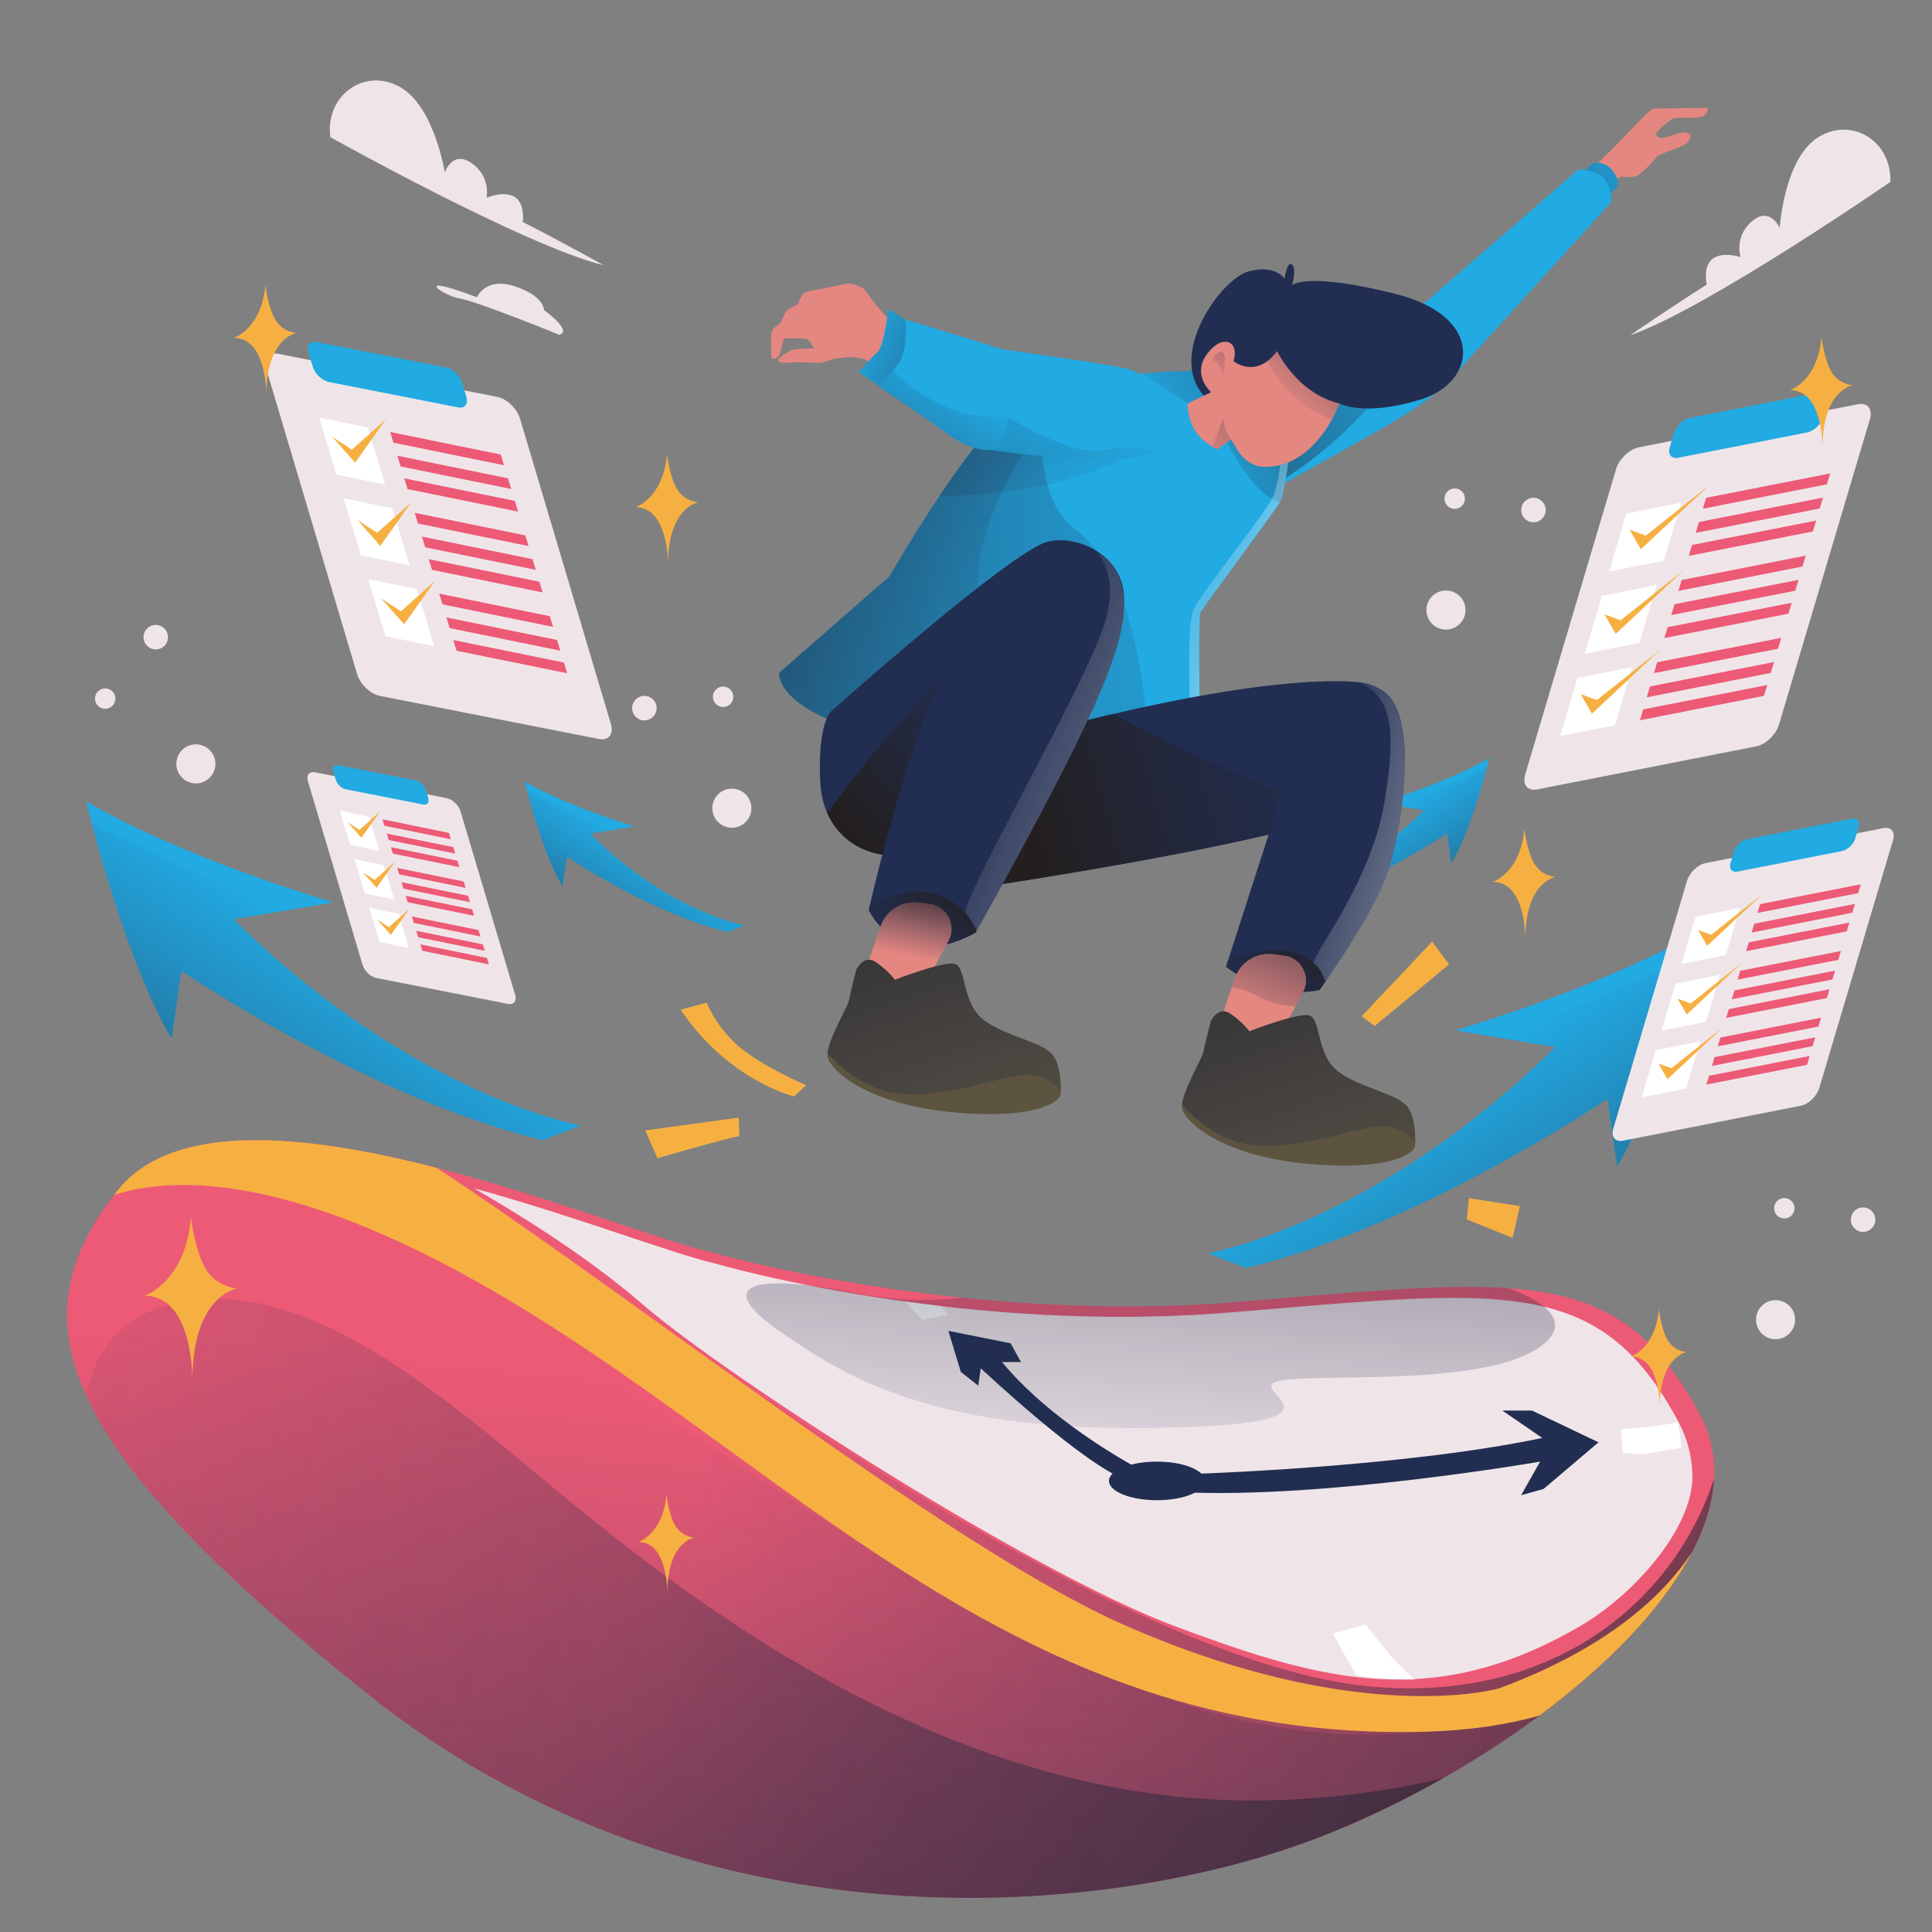
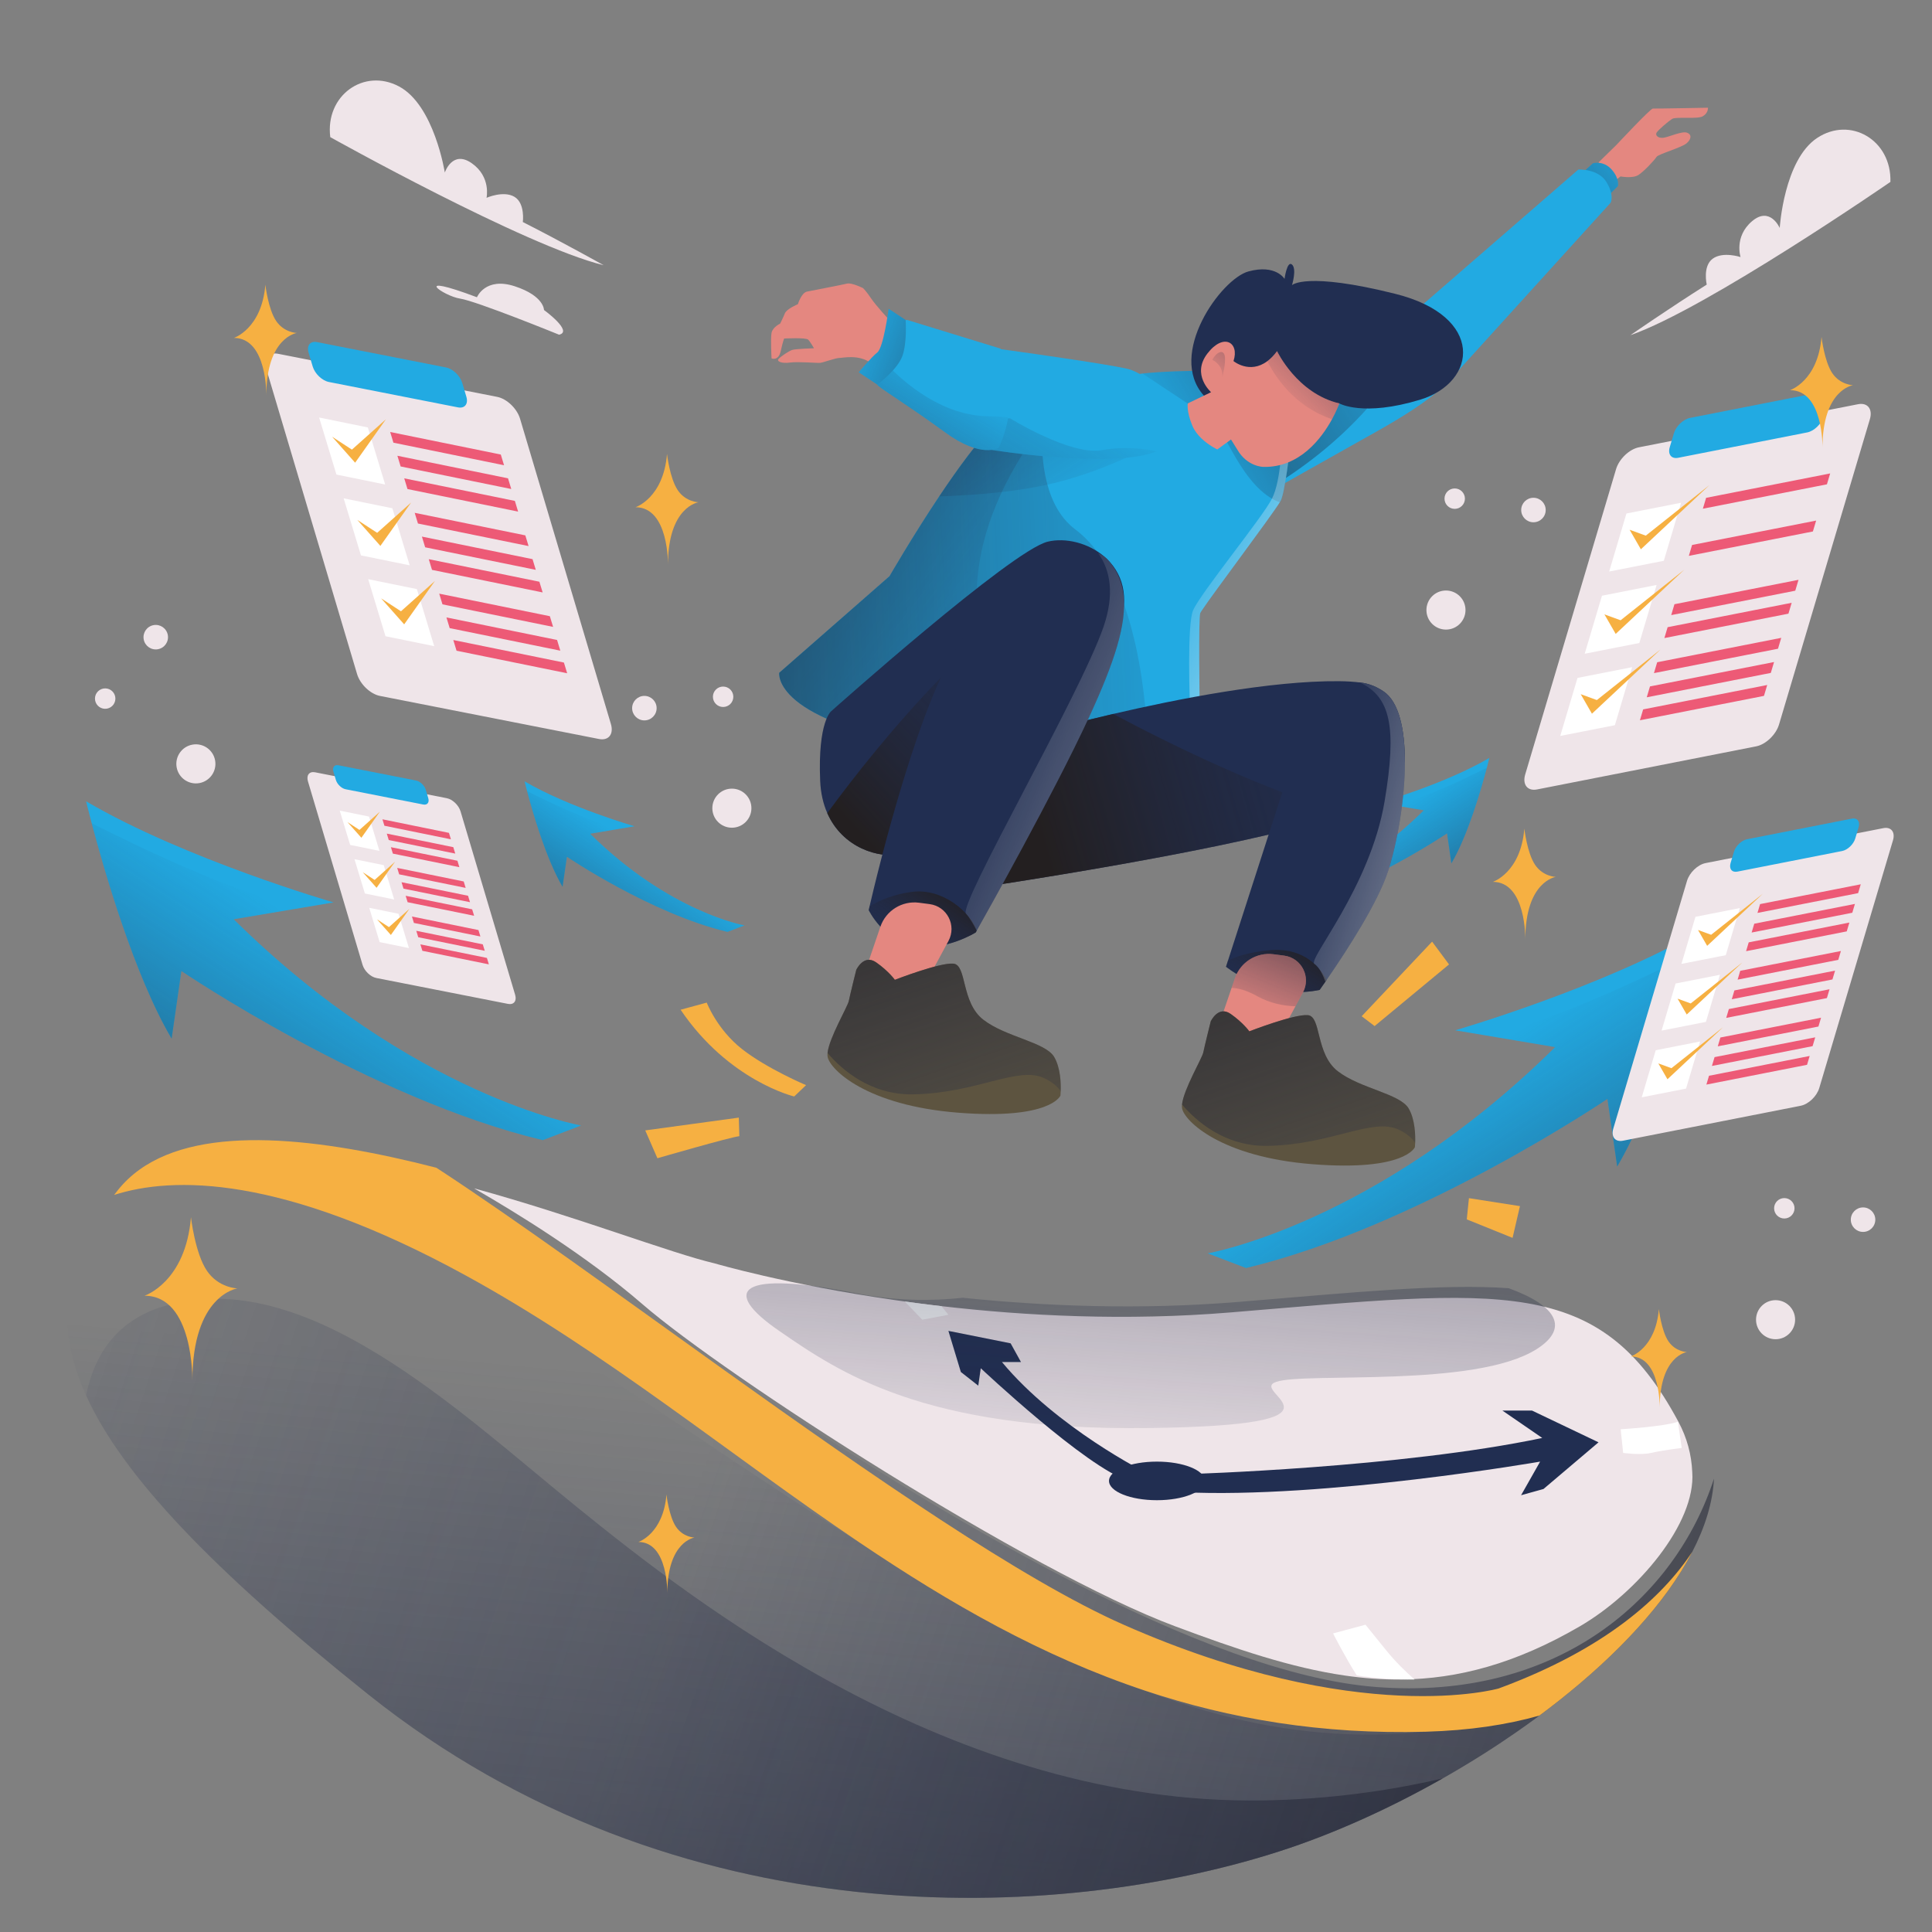
<svg xmlns="http://www.w3.org/2000/svg" width="332" height="332" viewBox="0 0 332 332" fill="none">
  <rect x="0" y="0" width="332" height="332" fill="#808080" stroke="none" />
  <path d="M56.755 23.565C56.755 23.565 90.238 42.271 103.731 45.575C103.731 45.575 96.786 41.678 89.844 38.155C89.844 38.155 90.277 34.934 88.4 33.819C86.523 32.705 83.609 33.992 83.609 33.992C83.609 33.992 84.415 30.395 81.072 28.052C77.729 25.71 76.438 29.647 76.438 29.647C76.438 29.647 74.623 18.088 68.58 14.86C62.538 11.632 55.86 16.419 56.755 23.565Z" fill="#EFE5E9" />
  <path d="M324.853 31.26C324.853 31.26 293.284 53.041 280.164 57.603C280.164 57.603 286.709 53.068 293.289 48.906C293.289 48.906 292.553 45.74 294.317 44.454C296.08 43.168 299.102 44.174 299.102 44.174C299.102 44.174 297.96 40.668 301.068 38.021C304.175 35.374 305.832 39.171 305.832 39.171C305.832 39.171 306.548 27.493 312.26 23.709C317.971 19.926 325.07 24.061 324.853 31.26Z" fill="#EFE5E9" />
  <path d="M96.076 57.517C96.076 57.517 81.898 51.745 79.051 51.31C76.203 50.874 70.315 46.7 81.96 51.081C81.96 51.081 83.403 47.536 88.465 49.196C93.527 50.856 93.482 53.271 93.482 53.271C93.482 53.271 98.563 56.962 96.076 57.517Z" fill="#EFE5E9" />
  <path d="M124.263 121.49C125.232 121.49 126.017 120.704 126.017 119.736C126.017 118.767 125.232 117.982 124.263 117.982C123.295 117.982 122.509 118.767 122.509 119.736C122.509 120.704 123.295 121.49 124.263 121.49Z" fill="#EFE5E9" />
  <path d="M125.767 142.237C127.621 142.237 129.125 140.734 129.125 138.879C129.125 137.025 127.621 135.522 125.767 135.522C123.912 135.522 122.409 137.025 122.409 138.879C122.409 140.734 123.912 142.237 125.767 142.237Z" fill="#EFE5E9" />
  <path d="M110.732 123.795C111.895 123.795 112.837 122.852 112.837 121.69C112.837 120.528 111.895 119.585 110.732 119.585C109.57 119.585 108.628 120.528 108.628 121.69C108.628 122.852 109.57 123.795 110.732 123.795Z" fill="#EFE5E9" />
  <path d="M249.982 87.444C250.951 87.444 251.736 86.659 251.736 85.69C251.736 84.721 250.951 83.936 249.982 83.936C249.013 83.936 248.228 84.721 248.228 85.69C248.228 86.659 249.013 87.444 249.982 87.444Z" fill="#EFE5E9" />
  <path d="M248.478 108.191C250.333 108.191 251.836 106.688 251.836 104.833C251.836 102.979 250.333 101.476 248.478 101.476C246.624 101.476 245.121 102.979 245.121 104.833C245.121 106.688 246.624 108.191 248.478 108.191Z" fill="#EFE5E9" />
  <path d="M263.513 89.749C264.675 89.749 265.617 88.807 265.617 87.644C265.617 86.482 264.675 85.539 263.513 85.539C262.35 85.539 261.408 86.482 261.408 87.644C261.408 88.807 262.35 89.749 263.513 89.749Z" fill="#EFE5E9" />
  <path d="M306.622 209.39C307.59 209.39 308.376 208.605 308.376 207.636C308.376 206.667 307.59 205.882 306.622 205.882C305.653 205.882 304.868 206.667 304.868 207.636C304.868 208.605 305.653 209.39 306.622 209.39Z" fill="#EFE5E9" />
  <path d="M305.118 230.137C306.973 230.137 308.476 228.634 308.476 226.78C308.476 224.925 306.973 223.422 305.118 223.422C303.264 223.422 301.761 224.925 301.761 226.78C301.761 228.634 303.264 230.137 305.118 230.137Z" fill="#EFE5E9" />
  <path d="M320.153 211.695C321.315 211.695 322.257 210.753 322.257 209.59C322.257 208.428 321.315 207.486 320.153 207.486C318.99 207.486 318.048 208.428 318.048 209.59C318.048 210.753 318.99 211.695 320.153 211.695Z" fill="#EFE5E9" />
  <path d="M18.379 121.775C19.333 121.607 19.97 120.697 19.802 119.743C19.634 118.789 18.724 118.152 17.77 118.32C16.816 118.489 16.179 119.398 16.347 120.352C16.516 121.306 17.425 121.943 18.379 121.775Z" fill="#EFE5E9" />
  <path d="M34.244 134.572C36.07 134.249 37.289 132.508 36.967 130.682C36.645 128.855 34.903 127.636 33.077 127.958C31.251 128.281 30.032 130.022 30.354 131.848C30.676 133.675 32.417 134.894 34.244 134.572Z" fill="#EFE5E9" />
  <path d="M27.131 111.567C28.276 111.365 29.04 110.273 28.838 109.128C28.636 107.984 27.544 107.219 26.4 107.421C25.255 107.623 24.491 108.715 24.693 109.86C24.895 111.005 25.986 111.769 27.131 111.567Z" fill="#EFE5E9" />
-   <path d="M294.538 254.079C294.535 254.081 294.538 254.084 294.538 254.084C294.321 258.191 293.006 262.423 290.804 266.674C286.265 275.447 277.966 284.296 267.86 292.269C267.498 292.554 267.134 292.838 266.768 293.121C266.724 293.157 266.679 293.191 266.634 293.223C266.308 293.476 265.981 293.726 265.652 293.974C265.286 294.254 264.916 294.53 264.544 294.806C264.338 294.958 264.133 295.11 263.927 295.26C263.694 295.433 263.459 295.604 263.224 295.776C263.164 295.821 263.104 295.863 263.044 295.904C262.779 296.099 262.513 296.289 262.246 296.479C262.053 296.619 261.861 296.753 261.668 296.89C261.555 296.972 261.439 297.053 261.322 297.134C261.067 297.314 260.812 297.491 260.556 297.669C259.719 298.251 258.874 298.824 258.023 299.391C257.734 299.584 257.443 299.776 257.152 299.967C257.026 300.048 256.902 300.131 256.775 300.213C256.527 300.375 256.277 300.538 256.027 300.698C255.838 300.82 255.65 300.942 255.46 301.062C255.115 301.282 254.771 301.501 254.424 301.719C253.996 301.986 253.569 302.254 253.139 302.517C252.708 302.782 252.278 303.045 251.844 303.306C251.412 303.567 250.98 303.826 250.543 304.083C250.109 304.34 249.673 304.596 249.236 304.849C248.8 305.101 248.361 305.354 247.923 305.602C238.644 310.869 228.961 315.208 219.882 318.13C182.015 330.324 116.336 333.533 63.28 291.174C36.345 269.669 20.997 253.48 14.793 239.795C9 227.023 11.169 216.428 19.312 205.727C19.41 205.599 19.508 205.471 19.609 205.342C19.831 205.049 20.06 204.758 20.296 204.467C28.855 193.813 47.857 194.611 67.456 198.875C69.963 199.42 72.481 200.024 74.987 200.668C76.392 201.027 77.793 201.399 79.186 201.782C97.131 206.705 113.908 213.224 121.777 215.061C121.777 215.061 134.32 218.756 153.461 221.52C155.605 221.83 157.832 222.13 160.134 222.41C161.871 222.622 163.649 222.821 165.467 223.009C179.525 224.462 195.904 225.127 212.942 223.715C233.208 222.036 247.946 220.57 259.261 221.373C274.875 222.479 283.975 227.9 292.094 243.036C293.628 245.894 294.413 248.881 294.546 251.946V251.948C294.578 252.654 294.574 253.365 294.538 254.079Z" fill="#ED5A76" />
  <path d="M290.802 252.971V252.973C291.444 261.758 281.393 273.691 271.507 279.457C260.425 285.915 250.513 288.515 240.771 288.609C237.549 288.643 234.348 288.401 231.129 287.933C221.827 286.585 212.379 283.365 201.913 279.457C176.87 270.099 124.851 236.618 110.393 224.107C100.721 215.735 88.495 208.248 81.46 204.208C98.903 208.994 115.211 215.331 122.859 217.117C122.859 217.117 135.054 220.707 153.66 223.394C154.261 223.482 154.866 223.568 155.48 223.651C156.997 223.863 158.553 224.066 160.144 224.261C160.686 224.327 161.231 224.391 161.781 224.453C176.202 226.126 193.461 227.021 211.479 225.529C258.361 221.644 274.806 218.934 288.419 244.309C289.91 247.088 290.674 249.991 290.802 252.971Z" fill="#EFE5E9" />
  <path d="M294.538 254.084C294.321 258.191 293.006 262.423 290.804 266.674C286.265 275.447 277.966 284.296 267.86 292.269C267.498 292.554 267.134 292.838 266.768 293.121C266.724 293.157 266.679 293.191 266.634 293.223C266.308 293.476 265.981 293.726 265.652 293.974C265.286 294.254 264.916 294.53 264.544 294.806C264.338 294.958 264.133 295.11 263.927 295.26C263.694 295.433 263.459 295.604 263.224 295.776C263.164 295.821 263.104 295.863 263.044 295.904C262.779 296.099 262.513 296.289 262.246 296.479C262.053 296.619 261.861 296.753 261.668 296.89C261.555 296.972 261.439 297.053 261.322 297.134C261.067 297.314 260.812 297.491 260.556 297.669C259.719 298.251 258.874 298.824 258.023 299.391C257.734 299.584 257.443 299.776 257.152 299.967C257.026 300.048 256.902 300.131 256.775 300.213C256.527 300.375 256.277 300.538 256.027 300.698C255.838 300.82 255.65 300.942 255.46 301.062C255.115 301.282 254.771 301.501 254.424 301.719C253.996 301.986 253.569 302.254 253.139 302.517C252.708 302.782 252.278 303.045 251.844 303.306C251.412 303.567 250.98 303.826 250.543 304.083C250.109 304.34 249.673 304.596 249.236 304.849C248.8 305.101 248.361 305.354 247.923 305.602C238.644 310.869 228.961 315.208 219.882 318.13C182.015 330.324 116.336 333.533 63.28 291.174C36.345 269.669 20.997 253.48 14.793 239.795C9 227.023 11.169 216.428 19.312 205.727C19.41 205.599 19.508 205.471 19.609 205.342C19.831 205.049 20.06 204.758 20.296 204.467C28.855 193.813 47.857 194.611 67.456 198.875C75.496 201.928 83.953 206.363 92.504 212.689C102.14 219.819 112.997 227.628 124.468 235.456C162.506 261.417 207.262 287.588 236.355 289.89C267.77 292.374 287.94 274.527 294.538 254.084Z" fill="url(#paint0_linear_819_5689)" />
  <path d="M267.86 292.269C267.498 292.554 267.134 292.838 266.768 293.121C266.724 293.157 266.679 293.191 266.634 293.223C266.308 293.476 265.981 293.726 265.652 293.974C265.286 294.254 264.916 294.53 264.544 294.806C264.338 294.958 264.133 295.11 263.927 295.26C263.694 295.433 263.459 295.604 263.224 295.776C263.164 295.821 263.104 295.863 263.044 295.904C262.779 296.099 262.513 296.289 262.246 296.479C262.053 296.619 261.861 296.753 261.668 296.89C261.555 296.972 261.439 297.053 261.322 297.134C261.067 297.314 260.812 297.491 260.556 297.669C259.719 298.251 258.874 298.824 258.023 299.391C257.734 299.584 257.443 299.776 257.152 299.967C257.026 300.048 256.902 300.131 256.775 300.213C256.527 300.375 256.277 300.536 256.027 300.698C255.838 300.82 255.65 300.942 255.46 301.062C255.115 301.282 254.771 301.501 254.424 301.719C253.996 301.986 253.569 302.254 253.139 302.517C252.708 302.782 252.278 303.045 251.844 303.306C251.412 303.567 250.98 303.826 250.543 304.083C250.109 304.34 249.673 304.596 249.236 304.849C248.8 305.101 248.361 305.354 247.923 305.602C238.644 310.869 228.961 315.208 219.882 318.13C182.015 330.324 116.336 333.533 63.28 291.174C36.345 269.669 20.997 253.48 14.793 239.795C9 227.023 11.169 216.428 19.312 205.727C30.267 203.098 45.221 203.303 63.787 212.327C88.614 224.395 117.847 246.455 147.826 265.153C147.832 265.157 147.839 265.161 147.845 265.165C164.149 275.338 180.676 284.516 196.835 290.549C196.841 290.551 196.847 290.553 196.854 290.556C201.824 292.415 206.757 293.972 211.639 295.17C223.851 298.167 235.048 298.617 244.996 297.583H245.002C253.605 296.691 261.275 294.689 267.86 292.269Z" fill="url(#paint1_linear_819_5689)" />
  <path d="M247.923 305.602C238.644 310.869 228.961 315.208 219.882 318.13C182.015 330.324 116.336 333.534 63.28 291.174C36.345 269.669 20.997 253.48 14.793 239.795C16.162 232.945 19.911 226.954 28.102 224.481C52.369 217.152 78.683 242.396 99.007 258.869C119.331 275.343 163.82 310.274 217.094 309.389C228.356 309.2 238.666 307.76 247.923 305.602Z" fill="url(#paint2_linear_819_5689)" />
  <path d="M198.809 257.8C203.358 257.8 207.046 256.315 207.046 254.484C207.046 252.652 203.358 251.168 198.809 251.168C194.26 251.168 190.573 252.652 190.573 254.484C190.573 256.315 194.26 257.8 198.809 257.8Z" fill="#212E51" />
  <path d="M204.265 253.307C204.265 253.307 240.634 252.237 265.023 247.103L258.177 242.396H263.265L274.696 247.852L265.237 255.874L261.386 256.944L264.659 251.168C264.659 251.168 227.613 257.602 203.103 256.417L204.265 253.307Z" fill="#212E51" />
  <path d="M196.991 253.093C196.991 253.093 181.587 245.391 172.174 234.053H175.445L173.671 230.844L162.975 228.704L165.114 235.764L168.109 238.118L168.537 235.122C168.537 235.122 186.7 252.237 193.985 254.484L196.991 253.093Z" fill="#212E51" />
  <path d="M278.501 245.605C278.501 245.605 285.775 245.178 288.342 244.322L288.984 248.814C288.984 248.814 285.561 249.242 283.742 249.67C281.924 250.098 278.924 249.67 278.924 249.67L278.501 245.605Z" fill="white" />
  <path d="M243.077 288.609C239.763 288.643 236.468 288.395 233.157 287.913C231.084 284.662 229.081 280.691 229.081 280.691L234.644 279.193C234.644 279.193 234.644 279.193 238.28 283.686C239.78 285.539 241.532 287.244 243.077 288.609Z" fill="white" />
  <path d="M162.975 225.936L158.482 226.779C158.482 226.779 157.042 225.29 155.48 223.651C156.997 223.863 158.553 224.066 160.144 224.261C160.685 224.327 161.231 224.391 161.781 224.453L162.975 225.936Z" fill="white" />
  <path d="M290.804 266.674C286.264 275.447 277.966 284.296 267.859 292.269C267.498 292.554 267.134 292.838 266.768 293.121C266.723 293.157 266.679 293.191 266.634 293.223C266.308 293.476 265.981 293.726 265.652 293.974C265.286 294.254 264.916 294.53 264.543 294.806C258.938 296.396 252.467 297.374 245.002 297.583H244.996C227.128 298.082 211.329 295.369 196.854 290.556C196.847 290.553 196.841 290.551 196.834 290.549C178.947 284.6 163.086 275.441 147.845 265.165C147.839 265.161 147.832 265.157 147.826 265.153C125.345 249.997 104.221 232.418 79.958 219.139C48.332 201.832 29.657 202.122 19.609 205.342C19.831 205.049 20.06 204.758 20.296 204.467C28.855 193.813 47.857 194.611 67.456 198.875C69.963 199.42 72.481 200.024 74.987 200.668C88.574 209.527 106.277 222.455 124.468 235.456C149.589 253.41 175.644 271.498 193.08 279.193C233.561 297.057 257.535 290.151 257.535 290.151C275.974 283.348 285.691 274.416 290.804 266.674Z" fill="#F6B042" />
  <path d="M264.103 231.811C253.554 238.554 224.375 235.764 219.313 237.459C214.253 239.153 235.285 244.964 196.991 245.404C158.696 245.845 144.148 235.764 133.896 228.704C123.642 221.644 127.033 218.221 147.216 222.252C153.882 223.583 160.112 223.593 165.467 223.009C179.525 224.462 195.904 225.127 212.942 223.715C233.208 222.036 247.946 220.57 259.261 221.373C267.528 224.372 269.71 228.225 264.103 231.811Z" fill="url(#paint3_linear_819_5689)" />
  <path d="M127.051 195.244C125.514 195.401 112.968 199.036 112.968 199.036L110.881 194.251L126.959 192.053L127.051 195.244Z" fill="#F6B042" />
  <path d="M136.477 188.422C136.477 188.422 125.248 185.762 116.955 173.515L121.446 172.289C121.446 172.289 123.206 176.894 127.513 180.275C131.82 183.655 138.518 186.474 138.518 186.474L136.477 188.422Z" fill="#F6B042" />
  <path d="M233.995 174.633L236.215 176.324L249.005 165.729L246.097 161.813L233.995 174.633Z" fill="#F6B042" />
  <path d="M252.426 205.895L261.191 207.265L259.925 212.72L252.054 209.541L252.426 205.895Z" fill="#F6B042" />
  <path d="M99.862 193.405L93.269 195.927C63.572 188.824 31.167 166.858 31.167 166.858L29.495 178.486C23.088 167.663 17.833 149.337 15.756 141.469C15.131 139.114 14.794 137.696 14.794 137.696C31.77 147.666 57.329 155.075 57.329 155.075L52.096 155.957L40.158 157.966C70.951 188.418 99.862 193.405 99.862 193.405Z" fill="#22AAE2" />
  <path d="M99.862 193.405L93.269 195.927C63.572 188.824 31.167 166.858 31.167 166.858L29.495 178.486C23.089 167.663 17.833 149.337 15.756 141.469C23.937 145.595 42.018 154.298 52.096 155.957L40.158 157.966C70.951 188.419 99.862 193.405 99.862 193.405Z" fill="url(#paint4_linear_819_5689)" />
  <path d="M127.941 159.02L125.012 160.14C111.817 156.984 97.418 147.224 97.418 147.224L96.675 152.391C93.829 147.582 91.493 139.439 90.571 135.943C90.293 134.897 90.143 134.267 90.143 134.267C97.686 138.696 109.043 141.989 109.043 141.989L106.717 142.381L101.413 143.273C115.095 156.804 127.941 159.02 127.941 159.02Z" fill="#22AAE2" />
  <path d="M127.941 159.02L125.012 160.141C111.817 156.984 97.418 147.224 97.418 147.224L96.675 152.391C93.829 147.582 91.493 139.439 90.571 135.943C94.205 137.777 102.24 141.644 106.717 142.381L101.413 143.273C115.095 156.804 127.941 159.02 127.941 159.02Z" fill="url(#paint5_linear_819_5689)" />
  <path d="M207.531 215.38L214.124 217.902C243.821 210.799 276.227 188.833 276.227 188.833L277.898 200.461C284.305 189.638 289.56 171.312 291.637 163.444C292.262 161.089 292.6 159.671 292.6 159.671C275.623 169.641 250.064 177.05 250.064 177.05L255.298 177.932L267.235 179.941C236.442 210.394 207.531 215.38 207.531 215.38Z" fill="#22AAE2" />
  <path d="M207.531 215.38L214.124 217.902C243.821 210.799 276.227 188.833 276.227 188.833L277.898 200.461C284.305 189.638 289.56 171.312 291.637 163.444C283.457 167.57 265.375 176.273 255.298 177.932L267.235 179.941C236.442 210.393 207.531 215.38 207.531 215.38Z" fill="url(#paint6_linear_819_5689)" />
  <path d="M218.141 154.996L221.07 156.117C234.265 152.961 248.664 143.201 248.664 143.201L249.406 148.368C252.253 143.558 254.588 135.416 255.511 131.92C255.789 130.873 255.939 130.243 255.939 130.243C248.396 134.673 237.039 137.965 237.039 137.965L239.364 138.357L244.669 139.25C230.987 152.781 218.141 154.996 218.141 154.996Z" fill="#22AAE2" />
  <path d="M218.141 154.996L221.07 156.117C234.265 152.961 248.664 143.201 248.664 143.201L249.406 148.367C252.253 143.558 254.588 135.416 255.511 131.92C251.876 133.753 243.842 137.62 239.364 138.357L244.669 139.25C230.987 152.781 218.141 154.996 218.141 154.996Z" fill="url(#paint7_linear_819_5689)" />
  <path d="M277.78 24.895C277.78 24.895 283.638 18.622 284.036 18.653C284.434 18.684 293.501 18.511 293.501 18.511C293.501 18.511 293.578 19.423 292.619 19.977C291.661 20.53 288.016 20.006 287.342 20.434C286.668 20.862 284.951 22.33 284.675 22.789C284.398 23.248 284.918 23.769 285.807 23.678C286.695 23.588 289.024 22.488 289.882 22.795C290.739 23.102 290.677 23.898 289.818 24.633C288.96 25.367 284.946 26.495 284.67 26.955C284.394 27.414 282.553 29.433 281.542 30.075C280.53 30.717 278.479 30.317 278.479 30.317L276.517 31.846C276.517 31.846 274.21 30.214 274.477 29.038C274.745 27.862 274.745 27.862 274.745 27.862L277.78 24.895Z" fill="#E48780" />
  <path d="M271.765 29.848L273.729 28.062C273.729 28.062 275.515 27.52 276.944 29.13C278.373 30.741 278.015 31.991 278.015 31.991L275.337 34.67L271.765 29.848Z" fill="#22AAE2" />
  <path d="M271.765 29.848L273.729 28.062C273.729 28.062 275.515 27.52 276.944 29.13C278.373 30.741 278.015 31.991 278.015 31.991L275.337 34.67L271.765 29.848Z" fill="url(#paint8_linear_819_5689)" />
  <path d="M233.57 75.831C226.401 79.855 216.346 85.523 216.346 85.523C216.346 85.523 216.025 85.508 215.537 85.409C213.845 85.076 210.126 83.766 210.76 78.779C211.577 72.355 215.182 70.776 215.182 70.776L243.041 53.077C243.689 52.666 244.455 52.484 245.219 52.555C245.465 52.578 245.738 52.613 246.027 52.664C248.139 53.043 251.172 54.333 251.955 58.556C253.19 65.211 240.739 71.807 233.57 75.831Z" fill="#22AAE2" />
  <path d="M244.164 52.618L271.229 29.133C271.229 29.133 274.622 28.955 276.051 31.276C277.48 33.598 276.765 34.849 276.765 34.849L249.61 64.784C249.61 64.784 247.118 66.103 243.546 61.817C239.974 57.531 242.103 53.599 244.164 52.618Z" fill="#22AAE2" />
  <path d="M246.027 52.664C238.884 69.929 225.312 80.054 215.537 85.409C213.845 85.076 210.126 83.766 210.76 78.779C211.577 72.355 215.182 70.776 215.182 70.776L243.041 53.077C243.689 52.666 244.455 52.484 245.219 52.555C245.465 52.578 245.738 52.613 246.027 52.664Z" fill="url(#paint9_linear_819_5689)" />
  <path d="M222.022 74.028C222.022 74.028 221.984 74.407 221.912 75.029C221.618 77.655 220.788 84.627 220.097 86.007C220.058 86.082 219.997 86.187 219.917 86.32C218.296 88.923 208.474 101.965 206.568 104.84C206.388 105.103 206.283 105.283 206.252 105.357C206.092 105.775 206.059 109.502 206.075 113.563C206.095 118.767 206.189 124.517 206.189 124.517C206.189 124.517 205.655 124.771 204.614 125.167C203.131 125.731 200.625 126.583 197.189 127.391C191.857 128.644 184.293 129.79 174.853 129.593C173.705 129.569 172.527 129.524 171.323 129.458C168.025 129.275 164.525 128.929 160.835 128.368C132.595 124.088 133.904 115.616 133.904 115.616L152.861 99.013C152.861 99.013 156.757 92.252 161.399 85.299C164.622 80.471 168.211 75.552 171.105 72.744C173.68 70.246 176.596 68.719 179.504 67.709C179.886 67.576 180.268 67.454 180.647 67.338C182.055 66.912 183.449 66.594 184.788 66.334C187.89 65.733 190.706 65.443 192.732 64.829C193.177 64.693 193.711 64.574 194.314 64.469C194.923 64.364 195.601 64.272 196.328 64.192C202.924 63.473 213.678 63.758 213.678 63.758L222.022 74.028Z" fill="#22AAE2" />
  <path d="M222.021 74.028C222.021 74.028 220.952 84.297 220.096 86.008C220.057 86.083 219.998 86.188 219.916 86.32C213.44 83.95 210.263 73.26 208.257 72.042C206.932 71.238 200.934 67.259 196.328 64.193C202.925 63.472 213.678 63.759 213.678 63.759L222.021 74.028Z" fill="url(#paint10_linear_819_5689)" />
  <path d="M199.746 75.416C199.746 75.416 191.642 80.446 181.159 83.013C177.323 83.952 172.974 84.519 168.997 84.862C166.167 85.103 163.527 85.232 161.398 85.3C164.622 80.472 168.21 75.551 171.104 72.744C174.018 69.92 177.368 68.333 180.646 67.338C185.312 65.924 189.83 65.708 192.731 64.828C193.178 64.694 193.711 64.574 194.314 64.469C198.771 68.05 200.754 71.837 199.746 75.416Z" fill="url(#paint11_linear_819_5689)" />
  <path d="M174.853 129.593C173.705 129.568 172.527 129.524 171.323 129.458C168.025 129.275 164.525 128.929 160.835 128.368C132.595 124.088 133.904 115.616 133.904 115.616L152.861 99.013C152.861 99.013 156.757 92.252 161.399 85.299C164.622 80.471 168.211 75.552 171.105 72.744C174.018 69.919 177.368 68.334 180.647 67.338C182.055 66.912 183.449 66.594 184.788 66.334C177.584 74.097 168.283 86.89 167.837 101.545C167.5 112.634 170.991 122.345 174.853 129.593Z" fill="url(#paint12_linear_819_5689)" />
  <path d="M197.189 127.391C191.857 128.645 184.293 129.79 174.853 129.594C173.705 129.569 172.527 129.524 171.323 129.458C168.025 129.275 164.525 128.93 160.835 128.368C132.595 124.088 133.904 115.616 133.904 115.616L152.861 99.014C152.861 99.014 156.757 92.252 161.399 85.299C164.622 80.471 168.211 75.552 171.105 72.744C173.68 70.246 176.596 68.719 179.504 67.709C178.392 76.629 178.826 86.5 184.788 90.982C195.941 99.368 197.075 123.344 197.189 127.391Z" fill="url(#paint13_linear_819_5689)" />
  <path d="M221.912 75.029C221.618 77.655 220.788 84.627 220.097 86.007C220.058 86.082 219.997 86.187 219.917 86.32C218.296 88.924 208.474 101.966 206.568 104.84C206.388 105.103 206.283 105.283 206.252 105.357C206.092 105.775 206.059 109.502 206.075 113.563C206.095 118.768 206.189 124.517 206.189 124.517C206.189 124.517 205.655 124.771 204.614 125.167C204.39 119.885 203.975 107.211 205.041 104.835C206.393 101.813 216.929 88.932 218.578 85.689C220.227 82.447 220.274 75.364 220.274 75.364C220.274 75.364 220.963 75.107 221.912 75.029Z" fill="url(#paint14_linear_819_5689)" />
  <path d="M241.423 130.843C239.883 133.566 237.444 136.149 234.644 137.995C233.799 138.553 232.558 139.129 231.002 139.715H231C227.789 140.926 223.23 142.184 218.006 143.418C197.594 148.238 167.031 152.705 167.031 152.705C167.031 152.705 155.701 150.617 159.766 139.493C163.83 128.368 180.045 125.522 180.045 125.522C180.045 125.522 184.593 124.245 191.287 122.686C202.027 120.18 218.29 116.941 230.151 117.057C231.52 117.07 232.763 117.155 233.891 117.307C234.021 117.324 234.149 117.341 234.276 117.363C235.418 117.555 236.593 118.028 237.767 118.826C240.426 120.632 241.406 125.383 241.423 130.843Z" fill="#212E51" />
  <path d="M231 139.715C215.237 145.66 167.031 152.705 167.031 152.705C167.031 152.705 155.701 150.617 159.766 139.492C163.83 128.368 180.045 125.522 180.045 125.522C180.045 125.522 184.593 124.245 191.287 122.686C202.097 128.428 217.486 135.877 231 139.715Z" fill="url(#paint15_linear_819_5689)" />
  <path d="M241.422 130.844C241.442 137.417 240.061 145.018 238.525 149.715C236.763 155.102 231.581 163.153 227.948 168.418C227.885 168.512 227.821 168.603 227.758 168.695C227.412 169.195 227.077 169.669 226.767 170.114C225.052 170.454 223.428 170.543 221.903 170.449C220.578 169.522 218.486 168.764 215.191 168.794C213.349 167.984 211.827 167.001 210.679 166.13C210.784 165.801 210.898 165.452 211.016 165.081C212.638 160.046 215.415 151.425 218.005 143.418C220.606 135.384 223.018 127.967 223.887 125.413C225.572 120.472 229.371 116.905 233.689 117.284C233.756 117.293 233.825 117.298 233.891 117.307C234.021 117.323 234.149 117.343 234.276 117.362C235.418 117.556 236.592 118.029 237.767 118.825C240.426 120.632 241.406 125.382 241.422 130.844Z" fill="#212E51" />
  <path d="M227.95 168.417C227.532 169.022 227.135 169.589 226.767 170.113C225.051 170.453 223.427 170.543 221.904 170.449C220.579 169.521 218.487 168.763 215.19 168.795C213.348 167.982 211.827 167.001 210.678 166.13C210.783 165.8 210.897 165.452 211.016 165.082C212.431 164.367 214.638 163.644 218.031 163.299C223.271 162.767 226.452 165.426 227.95 168.417Z" fill="url(#paint16_linear_819_5689)" />
  <path d="M223.9 170.55L222.616 172.925L219.713 178.297C219.713 178.297 218.325 178.724 214.474 178.297C210.623 177.869 209.767 175.254 209.767 175.254L211.639 169.76L212.2 168.117C213.149 165.328 215.935 163.597 218.855 163.98L220.665 164.217C223.664 164.611 225.34 167.888 223.9 170.55Z" fill="#E48780" />
  <path d="M243.187 196.409C243.17 196.854 243.142 197.123 243.142 197.123C243.142 197.123 241.486 201.299 225.627 200.067C209.768 198.835 203.564 192.631 203.136 190.491C203.097 190.297 203.093 190.066 203.121 189.805C203.382 187.225 206.578 181.838 206.773 180.864C206.987 179.794 208.056 175.516 208.056 175.516C208.056 175.516 209.34 172.735 211.479 174.232C213.619 175.73 214.688 177.227 214.688 177.227C214.688 177.227 222.39 174.232 224.743 174.446C227.097 174.66 226.027 181.078 229.878 184.073C233.729 187.068 240.575 187.924 242.072 190.491C243.185 192.398 243.234 195.127 243.187 196.409Z" fill="#5D5440" />
  <path d="M243.187 196.409C242.712 195.647 241.856 194.841 240.361 194.128C235.868 191.989 228.808 196.696 217.897 196.909C210.512 197.055 205.555 192.661 203.121 189.805C203.382 187.225 206.578 181.838 206.773 180.864C206.987 179.794 208.056 175.516 208.056 175.516C208.056 175.516 209.34 172.735 211.479 174.232C213.619 175.73 214.688 177.227 214.688 177.227C214.688 177.227 222.39 174.232 224.743 174.446C227.097 174.66 226.027 181.078 229.878 184.073C233.729 187.068 240.575 187.924 242.072 190.491C243.185 192.398 243.234 195.127 243.187 196.409Z" fill="url(#paint17_linear_819_5689)" />
  <path d="M223.9 170.55L222.616 172.925C220.55 172.85 218.23 172.411 216.08 171.207C214.243 170.18 212.779 169.799 211.639 169.76L212.2 168.117C213.149 165.328 215.935 163.597 218.855 163.98L220.665 164.217C223.664 164.611 225.34 167.888 223.9 170.55Z" fill="url(#paint18_linear_819_5689)" />
  <path d="M241.422 130.844C241.442 137.418 240.061 145.018 238.526 149.716C236.763 155.102 231.581 163.153 227.949 168.418C227.885 168.512 227.821 168.604 227.758 168.695C227.442 167.821 226.748 166.174 225.871 165.638C224.653 164.893 235.443 152.551 237.933 137.694C240.091 124.818 238.899 119.747 233.689 117.285C233.756 117.293 233.825 117.298 233.891 117.307C234.021 117.323 234.149 117.343 234.276 117.362C235.419 117.556 236.592 118.029 237.767 118.826C240.426 120.632 241.406 125.383 241.422 130.844Z" fill="url(#paint19_linear_819_5689)" />
  <path d="M192.07 108.258C187.577 119.382 160.193 145.697 155.059 146.766C150.996 147.614 144.788 145.673 142.163 139.726C141.472 138.158 141.029 136.311 140.939 134.166C140.511 123.875 142.871 122.187 142.871 122.187C142.871 122.187 173.796 94.594 180.045 93.081C183.061 92.352 187.017 93.271 189.794 95.67C192.77 98.239 194.393 102.505 192.07 108.258Z" fill="#212E51" />
  <path d="M192.07 108.258C187.577 119.382 160.193 145.697 155.059 146.766C150.996 147.614 144.788 145.673 142.163 139.726C150.695 128.094 170.811 102.899 189.794 95.67C192.77 98.239 194.393 102.505 192.07 108.258Z" fill="url(#paint20_linear_819_5689)" />
  <path d="M187.148 123.233C181.17 136.189 169.422 157.125 167.843 159.922C167.84 159.924 167.84 159.93 167.837 159.933C167.726 160.129 167.668 160.234 167.668 160.234C167.668 160.234 162.547 163.455 157.199 162.597C151.851 161.742 149.284 156.394 149.284 156.394C149.284 156.394 149.331 156.17 149.428 155.755C150.573 150.808 158.264 118.466 165.967 109.048C171.876 101.819 179.523 95.793 185.073 94.814C186.421 94.573 187.646 94.631 188.692 95.046C189.417 95.331 190.059 95.788 190.593 96.435C192.012 98.153 192.831 100.079 193.08 102.356C193.617 107.244 191.528 113.743 187.148 123.233Z" fill="#212E51" />
  <path d="M167.837 159.932C167.726 160.129 167.668 160.234 167.668 160.234C167.668 160.234 162.547 163.453 157.198 162.598C151.85 161.742 149.283 156.393 149.283 156.393C149.283 156.393 149.332 156.171 149.428 155.756C151.048 154.774 153.478 153.681 156.7 153.264C162.027 152.573 166.783 156.781 167.837 159.932Z" fill="url(#paint21_linear_819_5689)" />
  <path d="M162.987 161.697L161.426 164.585L158.801 169.444C158.801 169.444 157.412 169.872 153.561 169.444C149.71 169.016 148.855 166.402 148.855 166.402L149.89 163.357L151.285 159.262C152.235 156.475 155.02 154.744 157.943 155.127L159.753 155.365C162.752 155.758 164.427 159.036 162.987 161.697Z" fill="#E48780" />
  <path d="M182.274 187.556C182.257 188.001 182.229 188.27 182.229 188.27C182.229 188.27 180.573 192.446 164.714 191.214C148.855 189.982 142.651 183.777 142.223 181.638C142.184 181.443 142.18 181.212 142.208 180.951C142.469 178.371 145.665 172.984 145.86 172.011C146.074 170.941 147.143 166.662 147.143 166.662C147.143 166.662 148.427 163.881 150.566 165.379C152.706 166.876 153.775 168.374 153.775 168.374C153.775 168.374 161.477 165.379 163.83 165.593C166.184 165.807 165.114 172.225 168.965 175.22C172.816 178.215 179.662 179.071 181.159 181.638C182.272 183.544 182.321 186.274 182.274 187.556Z" fill="#5D5440" />
  <path d="M182.274 187.556C181.799 186.794 180.943 185.987 179.448 185.275C174.955 183.136 167.895 187.842 156.984 188.056C149.599 188.202 144.642 183.807 142.208 180.951C142.469 178.371 145.665 172.984 145.86 172.011C146.074 170.941 147.143 166.662 147.143 166.662C147.143 166.662 148.427 163.881 150.566 165.379C152.706 166.876 153.775 168.374 153.775 168.374C153.775 168.374 161.477 165.379 163.83 165.593C166.184 165.807 165.114 172.225 168.965 175.22C172.816 178.215 179.662 179.071 181.159 181.638C182.272 183.544 182.321 186.274 182.274 187.556Z" fill="url(#paint22_linear_819_5689)" />
-   <path d="M162.987 161.697L161.426 164.585C160.504 164.643 159.487 164.662 158.375 164.63C154.817 164.527 151.935 163.943 149.89 163.357L151.285 159.262C152.235 156.475 155.02 154.744 157.943 155.127L159.753 155.365C162.752 155.758 164.427 159.036 162.987 161.697Z" fill="url(#paint23_linear_819_5689)" />
  <path d="M187.148 123.233C181.17 136.189 169.422 157.125 167.843 159.922C167.242 158.776 166.564 157.623 166 157.003C164.617 155.487 185.588 119.454 189.627 107.729C191.545 102.162 190.834 97.976 188.692 95.046C189.417 95.331 190.059 95.788 190.593 96.435C192.012 98.153 192.831 100.079 193.08 102.356C193.617 107.244 191.528 113.743 187.148 123.233Z" fill="url(#paint24_linear_819_5689)" />
  <path d="M153.24 59.157C153.24 60.349 152.526 62.077 151.433 62.614C150.904 62.875 150.286 62.856 149.616 62.362C147.565 60.845 144.784 61.517 144.193 61.517C143.603 61.517 141.44 62.304 140.943 62.355C140.447 62.407 137.112 62.107 135.734 62.304C134.358 62.499 133.374 62.107 133.809 61.658C134.243 61.209 135.539 60.336 136.115 60.139C136.692 59.942 139.876 59.844 139.876 59.844C139.876 59.844 139.275 58.763 138.881 58.37C138.49 57.976 134.752 58.173 134.752 58.173C134.752 58.173 134.555 58.566 134.162 60.336C133.768 62.107 132.587 61.587 132.587 61.587C132.587 61.587 132.39 58.173 132.587 57.189C132.784 56.205 134.065 55.612 134.065 55.612C134.065 55.612 134.555 54.632 134.876 53.845C135.199 53.058 137.112 52.273 137.112 52.273C137.112 52.273 137.702 50.304 138.686 50.107C139.668 49.911 144.784 48.929 145.569 48.732C146.356 48.535 148.324 49.519 148.324 49.519C148.324 49.519 148.913 50.107 149.7 51.288C150.487 52.469 152.847 55.026 152.847 55.026C152.847 55.026 153.24 57.386 153.24 59.157Z" fill="#E48780" />
  <path d="M199.416 77.279C199.214 77.381 198.998 77.478 198.771 77.566C191.044 80.671 170.164 77.279 170.164 77.279C170.164 77.279 169.409 76.57 168.465 75.417C167.796 74.598 167.032 73.552 166.379 72.379C164.168 68.428 163.2 63.028 171.318 59.907C171.318 59.907 172.228 60.031 173.686 60.236C178.616 60.925 189.829 62.521 193.6 63.343C198.489 64.4 206.545 73.688 199.416 77.279Z" fill="#22AAE2" />
  <path d="M198.771 77.566C191.044 80.671 170.164 77.279 170.164 77.279C170.164 77.279 169.409 76.57 168.465 75.417C167.796 74.598 167.032 73.552 166.379 72.379C167.845 71.975 170.139 71.77 173.581 71.889C173.581 71.889 184 78.347 189.387 77.353C193.528 76.59 197.263 77.231 198.771 77.566Z" fill="url(#paint25_linear_819_5689)" />
  <path d="M173.263 71.723C172.972 73.372 172.463 75.118 171.638 76.916C171.638 76.916 168.75 78.95 162.334 74.241C155.915 69.535 150.568 66.325 150.781 66.112C150.902 65.99 151.16 64.023 151.671 61.871C152.064 60.217 152.607 58.457 153.348 57.342C155.058 54.774 155.915 54.987 155.915 54.987L171.932 59.907C171.932 59.907 174.452 64.978 173.263 71.723Z" fill="#22AAE2" />
  <path d="M173.263 71.723C172.972 73.372 172.463 75.118 171.638 76.916C171.638 76.916 168.75 78.95 162.334 74.241C155.915 69.535 150.568 66.325 150.781 66.112C150.902 65.991 151.16 64.024 151.671 61.871C155.476 66.01 161.991 71.46 169.978 71.535C171.071 71.546 172.17 71.61 173.263 71.723Z" fill="url(#paint26_linear_819_5689)" />
  <path d="M150.78 66.112C150.78 66.112 154.203 63.545 155.059 61.191C155.915 58.838 155.622 54.983 155.622 54.983L152.706 53.062C152.706 53.062 151.837 59.7 150.774 60.553C149.711 61.405 147.571 63.973 147.571 63.973L150.78 66.112Z" fill="#22AAE2" />
  <path d="M150.78 66.112C150.78 66.112 154.203 63.545 155.059 61.191C155.915 58.838 155.622 54.983 155.622 54.983L152.706 53.062C152.706 53.062 151.837 59.7 150.774 60.553C149.711 61.405 147.571 63.973 147.571 63.973L150.78 66.112Z" fill="url(#paint27_linear_819_5689)" />
  <path d="M230.151 69.321C230.151 69.321 234.216 71.674 244.057 68.679C253.898 65.684 255.182 54.346 239.778 50.495C224.375 46.644 222.021 48.997 222.021 48.997C222.021 48.997 222.877 46.206 222.021 45.462C221.166 44.718 220.738 47.927 220.738 47.927C220.738 47.927 219.24 45.36 214.534 46.644C209.827 47.927 200.51 60.883 206.88 67.99C213.25 75.097 230.151 69.321 230.151 69.321Z" fill="#212E51" />
  <path d="M230.151 69.321C230.151 69.321 229.749 70.481 228.897 72.042C227.109 75.322 223.331 80.377 217.101 80.232C217.101 80.232 214.32 80.232 212.608 77.237L211.538 75.525L209.185 77.237C209.185 77.237 208.802 77.057 208.257 76.717C207.223 76.075 205.606 74.851 204.906 73.172C203.837 70.605 204.115 69.321 204.115 69.321L208.115 67.396C208.115 67.396 204.692 64.401 207.474 60.764C210.255 57.127 213.036 58.838 211.966 62.047C211.966 62.047 214.726 64.347 217.781 62.064C218.333 61.654 218.896 61.091 219.454 60.336C219.454 60.336 222.877 67.61 230.151 69.321Z" fill="#E48780" />
  <path d="M210.041 64.828C210.041 64.828 210.683 62.475 210.469 61.191C210.255 59.908 208.971 60.55 208.329 61.833C208.329 61.833 210.255 62.689 210.041 64.828Z" fill="url(#paint28_linear_819_5689)" />
-   <path d="M211.538 75.525L209.185 77.237C209.185 77.237 208.802 77.057 208.257 76.717L210.255 71.888C210.255 73.814 211.538 75.525 211.538 75.525Z" fill="url(#paint29_linear_819_5689)" />
  <path d="M230.151 69.321C230.151 69.321 229.749 70.481 228.897 72.042C222.64 69.914 219.321 65.106 217.781 62.064C218.333 61.654 218.896 61.091 219.454 60.336C219.454 60.336 222.877 67.61 230.151 69.321Z" fill="url(#paint30_linear_819_5689)" />
  <path d="M301.789 128.254L264.138 135.659C262.49 135.983 261.577 134.827 262.098 133.077L277.708 80.621C278.228 78.871 279.986 77.191 281.633 76.867L319.284 69.462C320.931 69.138 321.844 70.294 321.324 72.043L305.714 124.5C305.193 126.249 303.436 127.93 301.789 128.254Z" fill="#EFE5E9" />
  <path d="M310.559 74.308L288.38 78.669C287.213 78.899 286.566 78.08 286.935 76.841L287.639 74.473C288.008 73.234 289.253 72.043 290.42 71.814L312.599 67.452C313.766 67.222 314.413 68.041 314.044 69.28L313.339 71.648C312.97 72.887 311.726 74.078 310.559 74.308Z" fill="#22AAE2" />
  <path d="M285.912 96.366L276.524 98.213L279.491 88.241L288.88 86.394L285.912 96.366Z" fill="white" />
  <path d="M313.945 83.225L292.626 87.418L293.183 85.548L314.502 81.356L313.945 83.225Z" fill="#ED5A76" />
-   <path d="M312.709 87.38L291.39 91.573L291.946 89.703L313.265 85.51L312.709 87.38Z" fill="#ED5A76" />
  <path d="M311.534 91.328L290.215 95.52L290.771 93.65L312.091 89.458L311.534 91.328Z" fill="#ED5A76" />
  <path d="M281.708 110.493L272.32 112.339L275.287 102.368L284.676 100.521L281.708 110.493Z" fill="white" />
-   <path d="M309.742 97.352L288.422 101.544L288.979 99.675L310.298 95.482L309.742 97.352Z" fill="#ED5A76" />
  <path d="M308.505 101.507L287.186 105.7L287.742 103.83L309.061 99.637L308.505 101.507Z" fill="#ED5A76" />
  <path d="M307.33 105.454L286.011 109.647L286.568 107.777L307.887 103.584L307.33 105.454Z" fill="#ED5A76" />
  <path d="M277.505 124.62L268.116 126.466L271.084 116.494L280.472 114.648L277.505 124.62Z" fill="white" />
  <path d="M305.538 111.479L284.219 115.671L284.775 113.802L306.094 109.609L305.538 111.479Z" fill="#ED5A76" />
  <path d="M304.301 115.634L282.982 119.826L283.538 117.957L304.858 113.764L304.301 115.634Z" fill="#ED5A76" />
  <path d="M303.127 119.581L281.807 123.773L282.364 121.904L303.683 117.711L303.127 119.581Z" fill="#ED5A76" />
  <path d="M280.04 91.037L281.972 94.391L293.75 83.362L282.816 92.047L280.04 91.037Z" fill="#F6B042" />
  <path d="M275.713 105.579L277.644 108.933L289.422 97.904L278.488 106.589L275.713 105.579Z" fill="#F6B042" />
  <path d="M271.633 119.29L273.564 122.645L285.342 111.615L274.408 120.3L271.633 119.29Z" fill="#F6B042" />
  <path d="M65.287 119.588L102.938 126.992C104.585 127.316 105.498 126.161 104.978 124.411L89.368 71.955C88.847 70.205 87.09 68.524 85.443 68.2L47.791 60.796C46.144 60.472 45.231 61.628 45.752 63.377L61.361 115.833C61.882 117.583 63.64 119.264 65.287 119.588Z" fill="#EFE5E9" />
  <path d="M56.517 65.641L78.696 70.003C79.863 70.232 80.509 69.414 80.141 68.175L79.436 65.807C79.067 64.567 77.823 63.377 76.656 63.147L54.476 58.786C53.31 58.556 52.663 59.375 53.032 60.614L53.736 62.982C54.105 64.221 55.35 65.412 56.517 65.641Z" fill="#22AAE2" />
  <path d="M66.186 83.257L57.814 81.551L54.839 71.746L63.211 73.453L66.186 83.257Z" fill="white" />
  <path d="M86.617 79.948L67.606 76.073L67.048 74.235L86.059 78.11L86.617 79.948Z" fill="#ED5A76" />
  <path d="M87.857 84.034L68.846 80.158L68.288 78.32L87.299 82.195L87.857 84.034Z" fill="#ED5A76" />
  <path d="M89.034 87.915L70.023 84.04L69.466 82.201L88.476 86.076L89.034 87.915Z" fill="#ED5A76" />
  <path d="M70.401 97.147L62.029 95.441L59.054 85.636L67.426 87.343L70.401 97.147Z" fill="white" />
  <path d="M90.832 93.838L71.821 89.963L71.263 88.125L90.274 92L90.832 93.838Z" fill="#ED5A76" />
  <path d="M92.071 97.924L73.06 94.049L72.502 92.21L91.513 96.085L92.071 97.924Z" fill="#ED5A76" />
  <path d="M93.249 101.804L74.238 97.929L73.68 96.091L92.691 99.966L93.249 101.804Z" fill="#ED5A76" />
  <path d="M74.615 111.037L66.244 109.331L63.269 99.526L71.64 101.233L74.615 111.037Z" fill="white" />
  <path d="M95.046 107.728L76.035 103.853L75.477 102.015L94.488 105.89L95.046 107.728Z" fill="#ED5A76" />
  <path d="M96.286 111.813L77.275 107.938L76.717 106.1L95.728 109.975L96.286 111.813Z" fill="#ED5A76" />
  <path d="M97.463 115.695L78.453 111.82L77.895 109.981L96.906 113.856L97.463 115.695Z" fill="#ED5A76" />
  <path d="M57.068 75.046L61.026 79.511L66.312 72.052L60.474 77.265L57.068 75.046Z" fill="#F6B042" />
  <path d="M61.406 89.345L65.365 93.81L70.651 86.351L64.813 91.563L61.406 89.345Z" fill="#F6B042" />
  <path d="M65.497 102.826L69.455 107.291L74.741 99.832L68.904 105.045L65.497 102.826Z" fill="#F6B042" />
  <path d="M64.663 168.06L87.3 172.512C88.29 172.706 88.839 172.012 88.526 170.96L79.141 139.422C78.828 138.37 77.771 137.36 76.781 137.165L54.145 132.713C53.154 132.518 52.605 133.213 52.918 134.265L62.303 165.803C62.616 166.855 63.673 167.865 64.663 168.06Z" fill="#EFE5E9" />
  <path d="M59.39 135.626L72.725 138.249C73.426 138.387 73.815 137.895 73.593 137.149L73.17 135.726C72.948 134.981 72.2 134.265 71.498 134.127L58.164 131.505C57.462 131.367 57.073 131.859 57.295 132.604L57.719 134.028C57.94 134.773 58.689 135.488 59.39 135.626Z" fill="#22AAE2" />
  <path d="M65.204 146.218L60.17 145.192L58.382 139.297L63.415 140.323L65.204 146.218Z" fill="white" />
  <path d="M77.487 144.228L66.057 141.898L65.722 140.793L77.152 143.123L77.487 144.228Z" fill="#ED5A76" />
  <path d="M78.232 146.684L66.803 144.354L66.467 143.249L77.897 145.579L78.232 146.684Z" fill="#ED5A76" />
  <path d="M78.94 149.018L67.511 146.688L67.175 145.583L78.605 147.912L78.94 149.018Z" fill="#ED5A76" />
  <path d="M67.738 154.568L62.704 153.542L60.916 147.648L65.949 148.674L67.738 154.568Z" fill="white" />
  <path d="M80.021 152.579L68.591 150.249L68.256 149.144L79.686 151.474L80.021 152.579Z" fill="#ED5A76" />
  <path d="M80.766 155.035L69.337 152.705L69.001 151.6L80.431 153.93L80.766 155.035Z" fill="#ED5A76" />
  <path d="M81.474 157.368L70.045 155.039L69.709 153.933L81.139 156.263L81.474 157.368Z" fill="#ED5A76" />
  <path d="M70.272 162.919L65.238 161.893L63.45 155.999L68.483 157.024L70.272 162.919Z" fill="white" />
  <path d="M82.555 160.93L71.125 158.6L70.79 157.495L82.22 159.825L82.555 160.93Z" fill="#ED5A76" />
  <path d="M83.3 163.386L71.871 161.056L71.535 159.951L82.965 162.281L83.3 163.386Z" fill="#ED5A76" />
  <path d="M84.008 165.719L72.579 163.389L72.243 162.284L83.673 164.614L84.008 165.719Z" fill="#ED5A76" />
  <path d="M59.722 141.281L62.101 143.965L65.279 139.481L61.77 142.615L59.722 141.281Z" fill="#F6B042" />
  <path d="M62.33 149.877L64.71 152.562L67.888 148.077L64.378 151.211L62.33 149.877Z" fill="#F6B042" />
  <path d="M64.789 157.983L67.169 160.667L70.347 156.183L66.838 159.317L64.789 157.983Z" fill="#F6B042" />
  <path d="M309.443 190.015L278.891 196.023C277.555 196.286 276.814 195.348 277.236 193.928L289.902 151.364C290.325 149.944 291.751 148.58 293.088 148.317L323.639 142.309C324.976 142.046 325.717 142.984 325.294 144.403L312.628 186.968C312.205 188.388 310.779 189.752 309.443 190.015Z" fill="#EFE5E9" />
  <path d="M316.559 146.24L298.562 149.78C297.615 149.966 297.091 149.302 297.39 148.296L297.962 146.375C298.261 145.369 299.271 144.403 300.217 144.217L318.215 140.678C319.161 140.491 319.686 141.156 319.387 142.161L318.815 144.083C318.516 145.088 317.506 146.054 316.559 146.24Z" fill="#22AAE2" />
  <path d="M296.56 164.14L288.942 165.638L291.35 157.546L298.968 156.048L296.56 164.14Z" fill="white" />
  <path d="M319.307 153.477L302.008 156.879L302.459 155.361L319.758 151.959L319.307 153.477Z" fill="#ED5A76" />
  <path d="M318.304 156.848L301.005 160.25L301.456 158.733L318.755 155.331L318.304 156.848Z" fill="#ED5A76" />
  <path d="M317.35 160.051L300.051 163.453L300.503 161.936L317.802 158.534L317.35 160.051Z" fill="#ED5A76" />
  <path d="M293.149 175.603L285.531 177.101L287.939 169.009L295.557 167.511L293.149 175.603Z" fill="white" />
  <path d="M315.896 164.94L298.597 168.342L299.048 166.825L316.347 163.423L315.896 164.94Z" fill="#ED5A76" />
  <path d="M314.892 168.311L297.593 171.713L298.045 170.196L315.344 166.794L314.892 168.311Z" fill="#ED5A76" />
  <path d="M313.939 171.514L296.64 174.916L297.092 173.399L314.391 169.997L313.939 171.514Z" fill="#ED5A76" />
  <path d="M289.738 187.066L282.12 188.564L284.527 180.472L292.145 178.974L289.738 187.066Z" fill="white" />
  <path d="M312.485 176.403L295.186 179.805L295.637 178.288L312.936 174.885L312.485 176.403Z" fill="#ED5A76" />
  <path d="M311.481 179.774L294.182 183.176L294.634 181.659L311.933 178.257L311.481 179.774Z" fill="#ED5A76" />
  <path d="M310.528 182.977L293.229 186.379L293.681 184.862L310.98 181.46L310.528 182.977Z" fill="#ED5A76" />
  <path d="M291.795 159.815L293.363 162.537L302.92 153.588L294.047 160.635L291.795 159.815Z" fill="#F6B042" />
  <path d="M288.284 171.615L289.851 174.337L299.408 165.388L290.536 172.435L288.284 171.615Z" fill="#F6B042" />
  <path d="M284.973 182.741L286.54 185.463L296.097 176.513L287.225 183.561L284.973 182.741Z" fill="#F6B042" />
  <path d="M114.62 78.015C114.62 78.015 115.097 82.204 116.466 84.236C117.834 86.269 120.032 86.31 120.032 86.31C120.032 86.31 114.787 87.037 114.787 97.074C114.787 97.074 114.973 87.163 109.208 87.163C109.208 87.163 113.998 85.605 114.62 78.015Z" fill="#F6B042" />
  <path d="M45.6 48.921C45.6 48.921 46.077 53.11 47.445 55.142C48.814 57.175 51.012 57.216 51.012 57.216C51.012 57.216 45.767 57.943 45.767 67.98C45.767 67.98 45.952 58.069 40.188 58.069C40.188 58.069 44.978 56.511 45.6 48.921Z" fill="#F6B042" />
  <path d="M313.015 57.897C313.015 57.897 313.492 62.086 314.86 64.118C316.229 66.15 318.427 66.192 318.427 66.192C318.427 66.192 313.182 66.919 313.182 76.956C313.182 76.956 313.367 67.045 307.602 67.045C307.602 67.045 312.393 65.487 313.015 57.897Z" fill="#F6B042" />
  <path d="M261.946 142.393C261.946 142.393 262.423 146.582 263.792 148.614C265.16 150.646 267.358 150.688 267.358 150.688C267.358 150.688 262.113 151.414 262.113 161.451C262.113 161.451 262.299 151.54 256.534 151.54C256.534 151.54 261.324 149.983 261.946 142.393Z" fill="#F6B042" />
  <path d="M32.815 209.168C32.815 209.168 33.518 215.347 35.537 218.345C37.556 221.342 40.798 221.403 40.798 221.403C40.798 221.403 33.061 222.476 33.061 237.281C33.061 237.281 33.335 222.661 24.831 222.661C24.831 222.661 31.897 220.363 32.815 209.168Z" fill="#F6B042" />
  <path d="M114.525 256.832C114.525 256.832 114.95 260.562 116.168 262.372C117.387 264.181 119.344 264.218 119.344 264.218C119.344 264.218 114.674 264.865 114.674 273.802C114.674 273.802 114.839 264.977 109.705 264.977C109.705 264.977 113.971 263.59 114.525 256.832Z" fill="#F6B042" />
  <path d="M285.064 224.953C285.064 224.953 285.488 228.683 286.707 230.492C287.926 232.302 289.883 232.339 289.883 232.339C289.883 232.339 285.212 232.986 285.212 241.923C285.212 241.923 285.378 233.098 280.244 233.098C280.244 233.098 284.51 231.711 285.064 224.953Z" fill="#F6B042" />
  <defs>
    <linearGradient id="paint0_linear_819_5689" x1="118.901" y1="256.821" x2="386.541" y2="348.811" gradientUnits="userSpaceOnUse">
      <stop stop-color="#222E51" stop-opacity="0" />
      <stop offset="1" stop-color="#231F20" />
    </linearGradient>
    <linearGradient id="paint1_linear_819_5689" x1="141.494" y1="239.113" x2="117.804" y2="494.346" gradientUnits="userSpaceOnUse">
      <stop stop-color="#222E51" stop-opacity="0" />
      <stop offset="1" stop-color="#231F20" />
    </linearGradient>
    <linearGradient id="paint2_linear_819_5689" x1="-29.607" y1="234.556" x2="437.022" y2="390.441" gradientUnits="userSpaceOnUse">
      <stop stop-color="#222E51" stop-opacity="0" />
      <stop offset="1" stop-color="#231F20" />
    </linearGradient>
    <linearGradient id="paint3_linear_819_5689" x1="195.197" y1="260.875" x2="205.096" y2="122.287" gradientUnits="userSpaceOnUse">
      <stop stop-color="#222E51" stop-opacity="0" />
      <stop offset="1" stop-color="#231F20" />
    </linearGradient>
    <linearGradient id="paint4_linear_819_5689" x1="60.069" y1="163.936" x2="14.447" y2="234.593" gradientUnits="userSpaceOnUse">
      <stop stop-color="#222E51" stop-opacity="0" />
      <stop offset="1" stop-color="#231F20" />
    </linearGradient>
    <linearGradient id="paint5_linear_819_5689" x1="110.26" y1="145.926" x2="89.989" y2="177.321" gradientUnits="userSpaceOnUse">
      <stop stop-color="#222E51" stop-opacity="0" />
      <stop offset="1" stop-color="#231F20" />
    </linearGradient>
    <linearGradient id="paint6_linear_819_5689" x1="247.324" y1="185.911" x2="292.946" y2="256.568" gradientUnits="userSpaceOnUse">
      <stop stop-color="#222E51" stop-opacity="0" />
      <stop offset="1" stop-color="#231F20" />
    </linearGradient>
    <linearGradient id="paint7_linear_819_5689" x1="235.821" y1="141.902" x2="256.093" y2="173.297" gradientUnits="userSpaceOnUse">
      <stop stop-color="#222E51" stop-opacity="0" />
      <stop offset="1" stop-color="#231F20" />
    </linearGradient>
    <linearGradient id="paint8_linear_819_5689" x1="282.54" y1="25.215" x2="248.772" y2="51.156" gradientUnits="userSpaceOnUse">
      <stop stop-color="#222E51" stop-opacity="0" />
      <stop offset="1" stop-color="#231F20" />
    </linearGradient>
    <linearGradient id="paint9_linear_819_5689" x1="250.704" y1="55.89" x2="176.532" y2="102.42" gradientUnits="userSpaceOnUse">
      <stop stop-color="#222E51" stop-opacity="0" />
      <stop offset="1" stop-color="#231F20" />
    </linearGradient>
    <linearGradient id="paint10_linear_819_5689" x1="199.443" y1="80.335" x2="253.266" y2="48.84" gradientUnits="userSpaceOnUse">
      <stop stop-color="#222E51" stop-opacity="0" />
      <stop offset="1" stop-color="#231F20" />
    </linearGradient>
    <linearGradient id="paint11_linear_819_5689" x1="187.544" y1="89.112" x2="138.12" y2="11.037" gradientUnits="userSpaceOnUse">
      <stop stop-color="#222E51" stop-opacity="0" />
      <stop offset="1" stop-color="#231F20" />
    </linearGradient>
    <linearGradient id="paint12_linear_819_5689" x1="179.032" y1="107.8" x2="83.99" y2="32.606" gradientUnits="userSpaceOnUse">
      <stop stop-color="#222E51" stop-opacity="0" />
      <stop offset="1" stop-color="#231F20" />
    </linearGradient>
    <linearGradient id="paint13_linear_819_5689" x1="217.613" y1="96.966" x2="48.601" y2="104.457" gradientUnits="userSpaceOnUse">
      <stop stop-color="#222E51" stop-opacity="0" />
      <stop offset="1" stop-color="#231F20" />
    </linearGradient>
    <linearGradient id="paint14_linear_819_5689" x1="198.971" y1="93.525" x2="246.585" y2="115.424" gradientUnits="userSpaceOnUse">
      <stop stop-color="white" stop-opacity="0" />
      <stop offset="1" stop-color="white" />
    </linearGradient>
    <linearGradient id="paint15_linear_819_5689" x1="247.285" y1="120.903" x2="177.874" y2="140.467" gradientUnits="userSpaceOnUse">
      <stop stop-color="#222E51" stop-opacity="0" />
      <stop offset="1" stop-color="#231F20" />
    </linearGradient>
    <linearGradient id="paint16_linear_819_5689" x1="214.155" y1="175.376" x2="223.23" y2="160.682" gradientUnits="userSpaceOnUse">
      <stop stop-color="#222E51" stop-opacity="0" />
      <stop offset="1" stop-color="#231F20" />
    </linearGradient>
    <linearGradient id="paint17_linear_819_5689" x1="232.281" y1="218.673" x2="207.165" y2="144.178" gradientUnits="userSpaceOnUse">
      <stop stop-color="#222E51" stop-opacity="0" />
      <stop offset="1" stop-color="#231F20" />
    </linearGradient>
    <linearGradient id="paint18_linear_819_5689" x1="215.204" y1="176.374" x2="226.195" y2="149.268" gradientUnits="userSpaceOnUse">
      <stop stop-color="#222E51" stop-opacity="0" />
      <stop offset="1" stop-color="#231F20" />
    </linearGradient>
    <linearGradient id="paint19_linear_819_5689" x1="221.983" y1="140.417" x2="285.405" y2="158.579" gradientUnits="userSpaceOnUse">
      <stop stop-color="white" stop-opacity="0" />
      <stop offset="1" stop-color="white" />
    </linearGradient>
    <linearGradient id="paint20_linear_819_5689" x1="184.624" y1="108.102" x2="147.302" y2="142.875" gradientUnits="userSpaceOnUse">
      <stop stop-color="#222E51" stop-opacity="0" />
      <stop offset="1" stop-color="#231F20" />
    </linearGradient>
    <linearGradient id="paint21_linear_819_5689" x1="152.53" y1="167.014" x2="162.829" y2="151.58" gradientUnits="userSpaceOnUse">
      <stop stop-color="#222E51" stop-opacity="0" />
      <stop offset="1" stop-color="#231F20" />
    </linearGradient>
    <linearGradient id="paint22_linear_819_5689" x1="171.368" y1="209.82" x2="146.252" y2="135.325" gradientUnits="userSpaceOnUse">
      <stop stop-color="#222E51" stop-opacity="0" />
      <stop offset="1" stop-color="#231F20" />
    </linearGradient>
    <linearGradient id="paint23_linear_819_5689" x1="156.143" y1="164.402" x2="158.917" y2="151.066" gradientUnits="userSpaceOnUse">
      <stop stop-color="#222E51" stop-opacity="0" />
      <stop offset="1" stop-color="#231F20" />
    </linearGradient>
    <linearGradient id="paint24_linear_819_5689" x1="167.319" y1="123.034" x2="260.468" y2="160.896" gradientUnits="userSpaceOnUse">
      <stop stop-color="white" stop-opacity="0" />
      <stop offset="1" stop-color="white" />
    </linearGradient>
    <linearGradient id="paint25_linear_819_5689" x1="187.285" y1="67.119" x2="142.604" y2="141.621" gradientUnits="userSpaceOnUse">
      <stop stop-color="#222E51" stop-opacity="0" />
      <stop offset="1" stop-color="#231F20" />
    </linearGradient>
    <linearGradient id="paint26_linear_819_5689" x1="164.554" y1="64.56" x2="140.187" y2="105.19" gradientUnits="userSpaceOnUse">
      <stop stop-color="#222E51" stop-opacity="0" />
      <stop offset="1" stop-color="#231F20" />
    </linearGradient>
    <linearGradient id="paint27_linear_819_5689" x1="146.18" y1="57.382" x2="180.035" y2="70.799" gradientUnits="userSpaceOnUse">
      <stop stop-color="#222E51" stop-opacity="0" />
      <stop offset="1" stop-color="#231F20" />
    </linearGradient>
    <linearGradient id="paint28_linear_819_5689" x1="207.666" y1="64.881" x2="223" y2="48.227" gradientUnits="userSpaceOnUse">
      <stop stop-color="#222E51" stop-opacity="0" />
      <stop offset="1" stop-color="#231F20" />
    </linearGradient>
    <linearGradient id="paint29_linear_819_5689" x1="205.173" y1="78.197" x2="232.143" y2="57.04" gradientUnits="userSpaceOnUse">
      <stop stop-color="#222E51" stop-opacity="0" />
      <stop offset="1" stop-color="#231F20" />
    </linearGradient>
    <linearGradient id="paint30_linear_819_5689" x1="220.798" y1="69.813" x2="241.963" y2="46.827" gradientUnits="userSpaceOnUse">
      <stop stop-color="#222E51" stop-opacity="0" />
      <stop offset="1" stop-color="#231F20" />
    </linearGradient>
  </defs>
</svg>